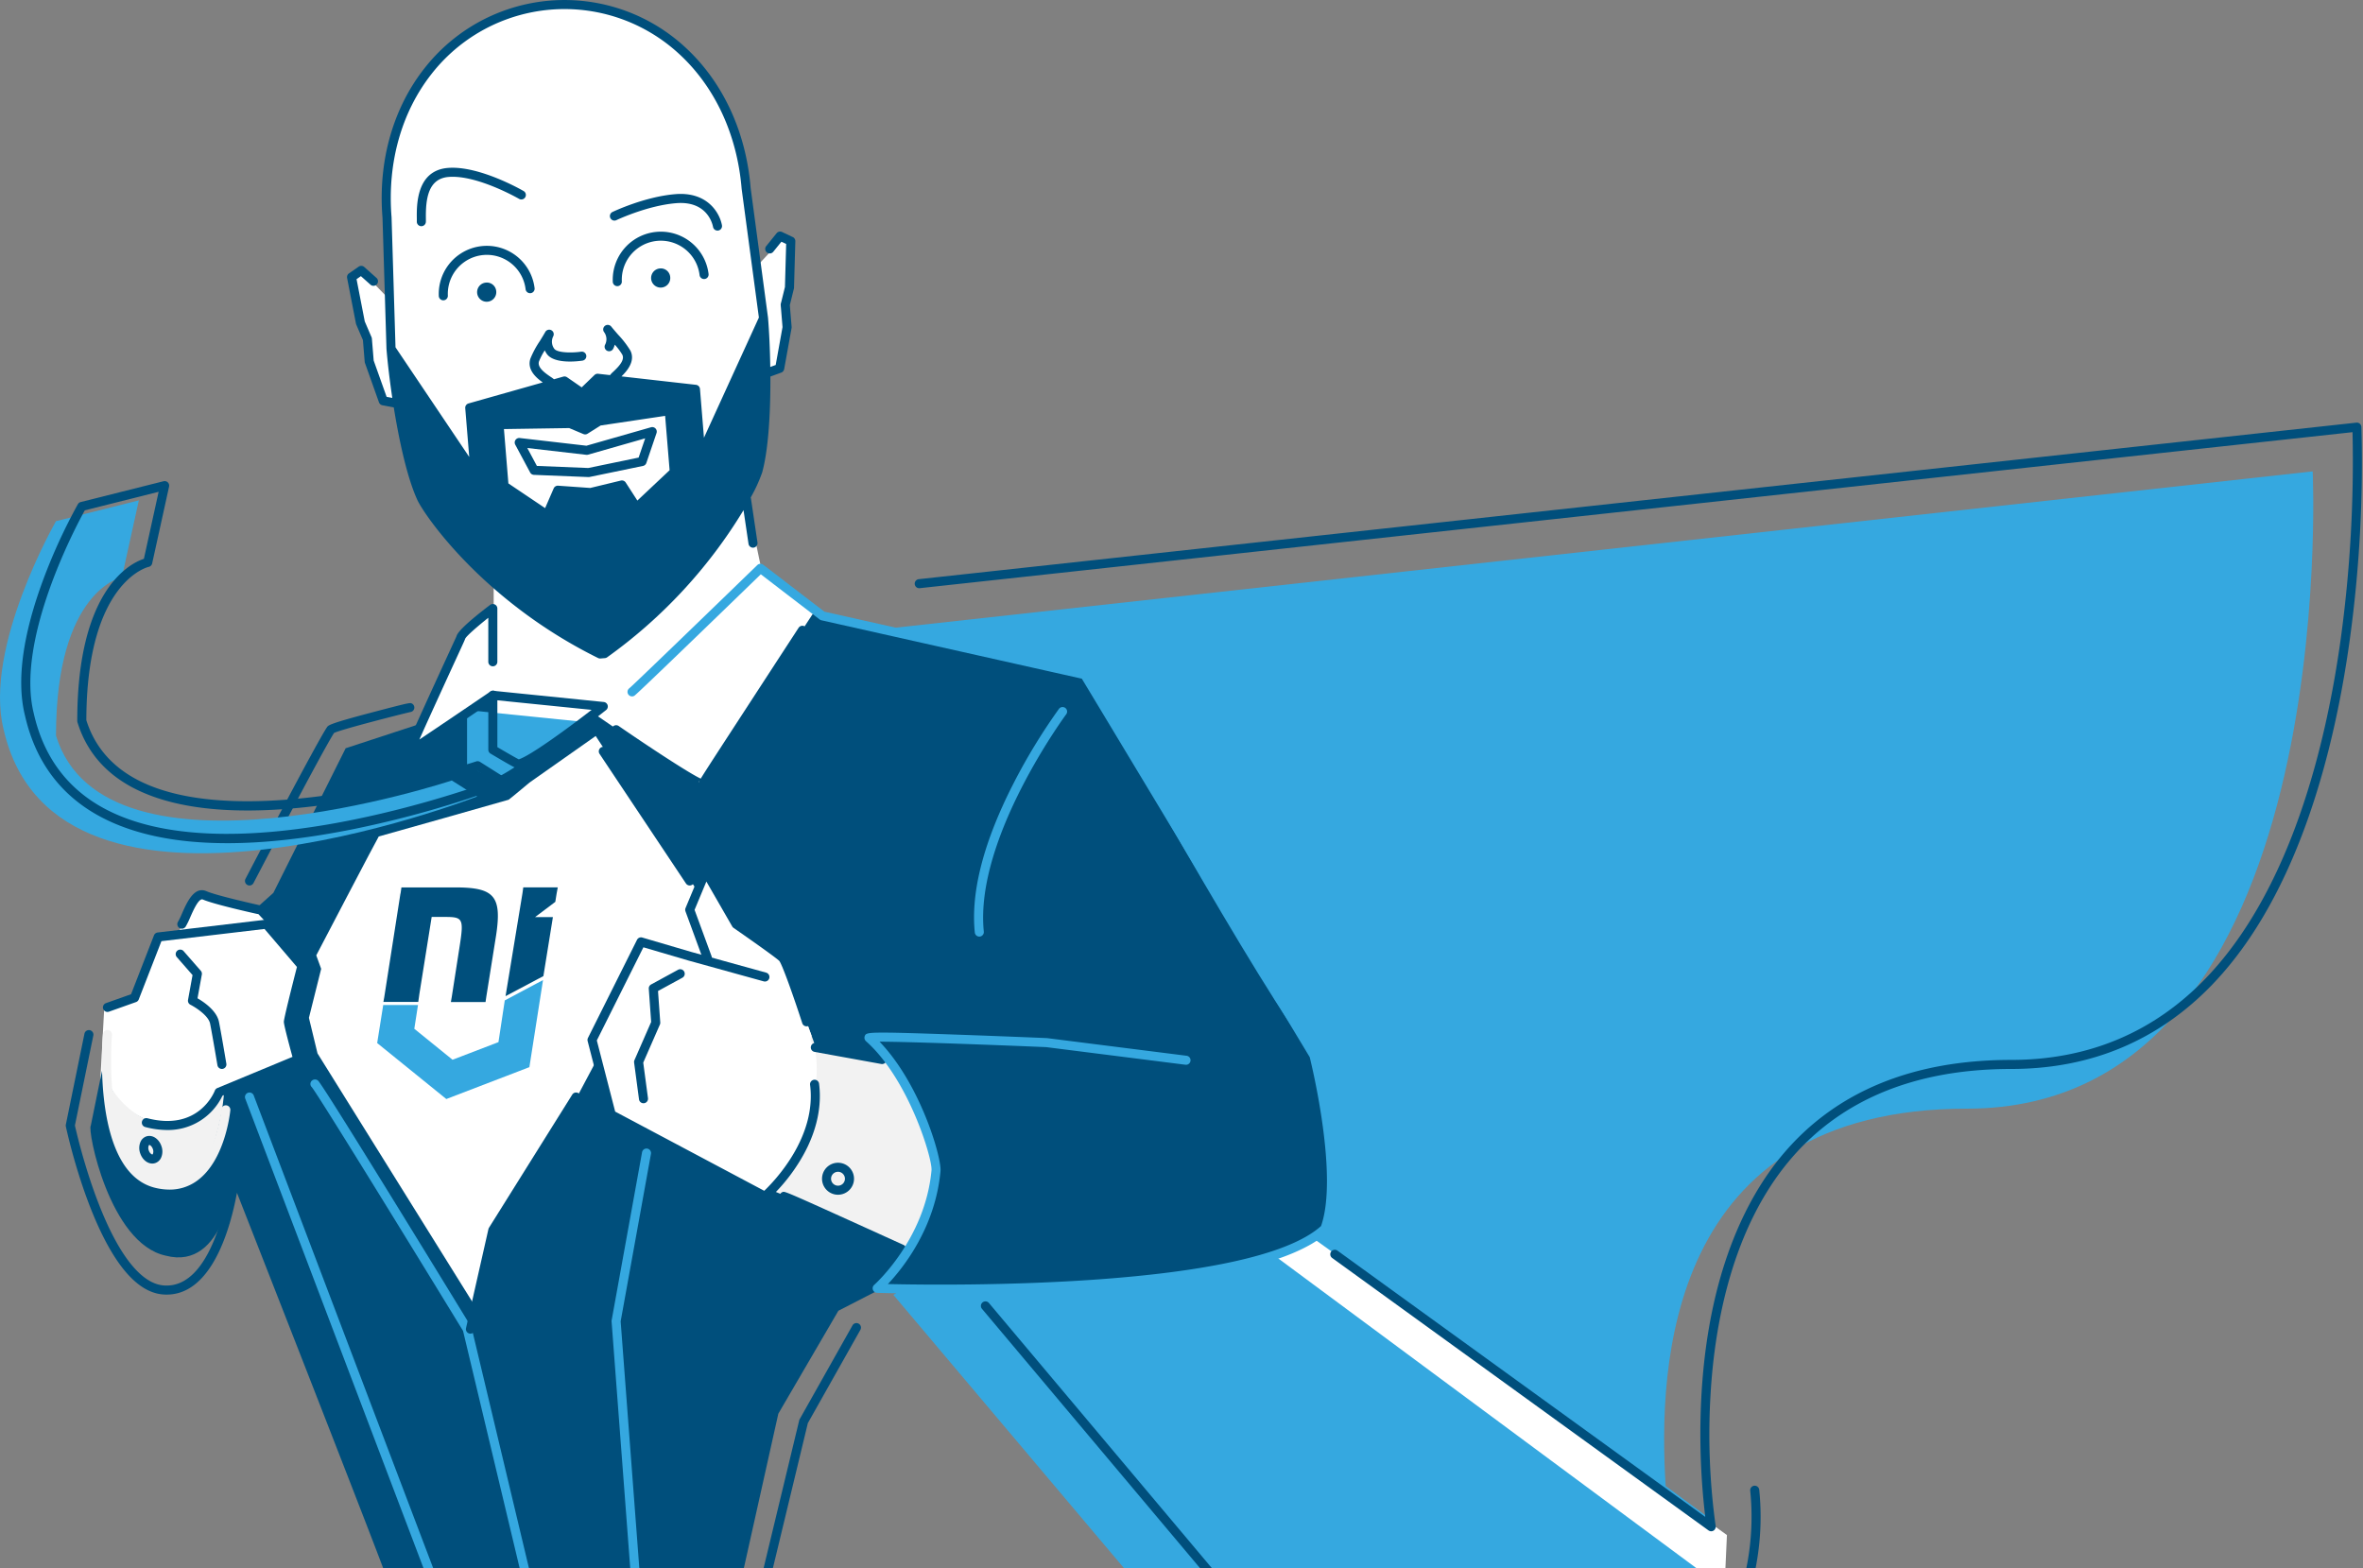
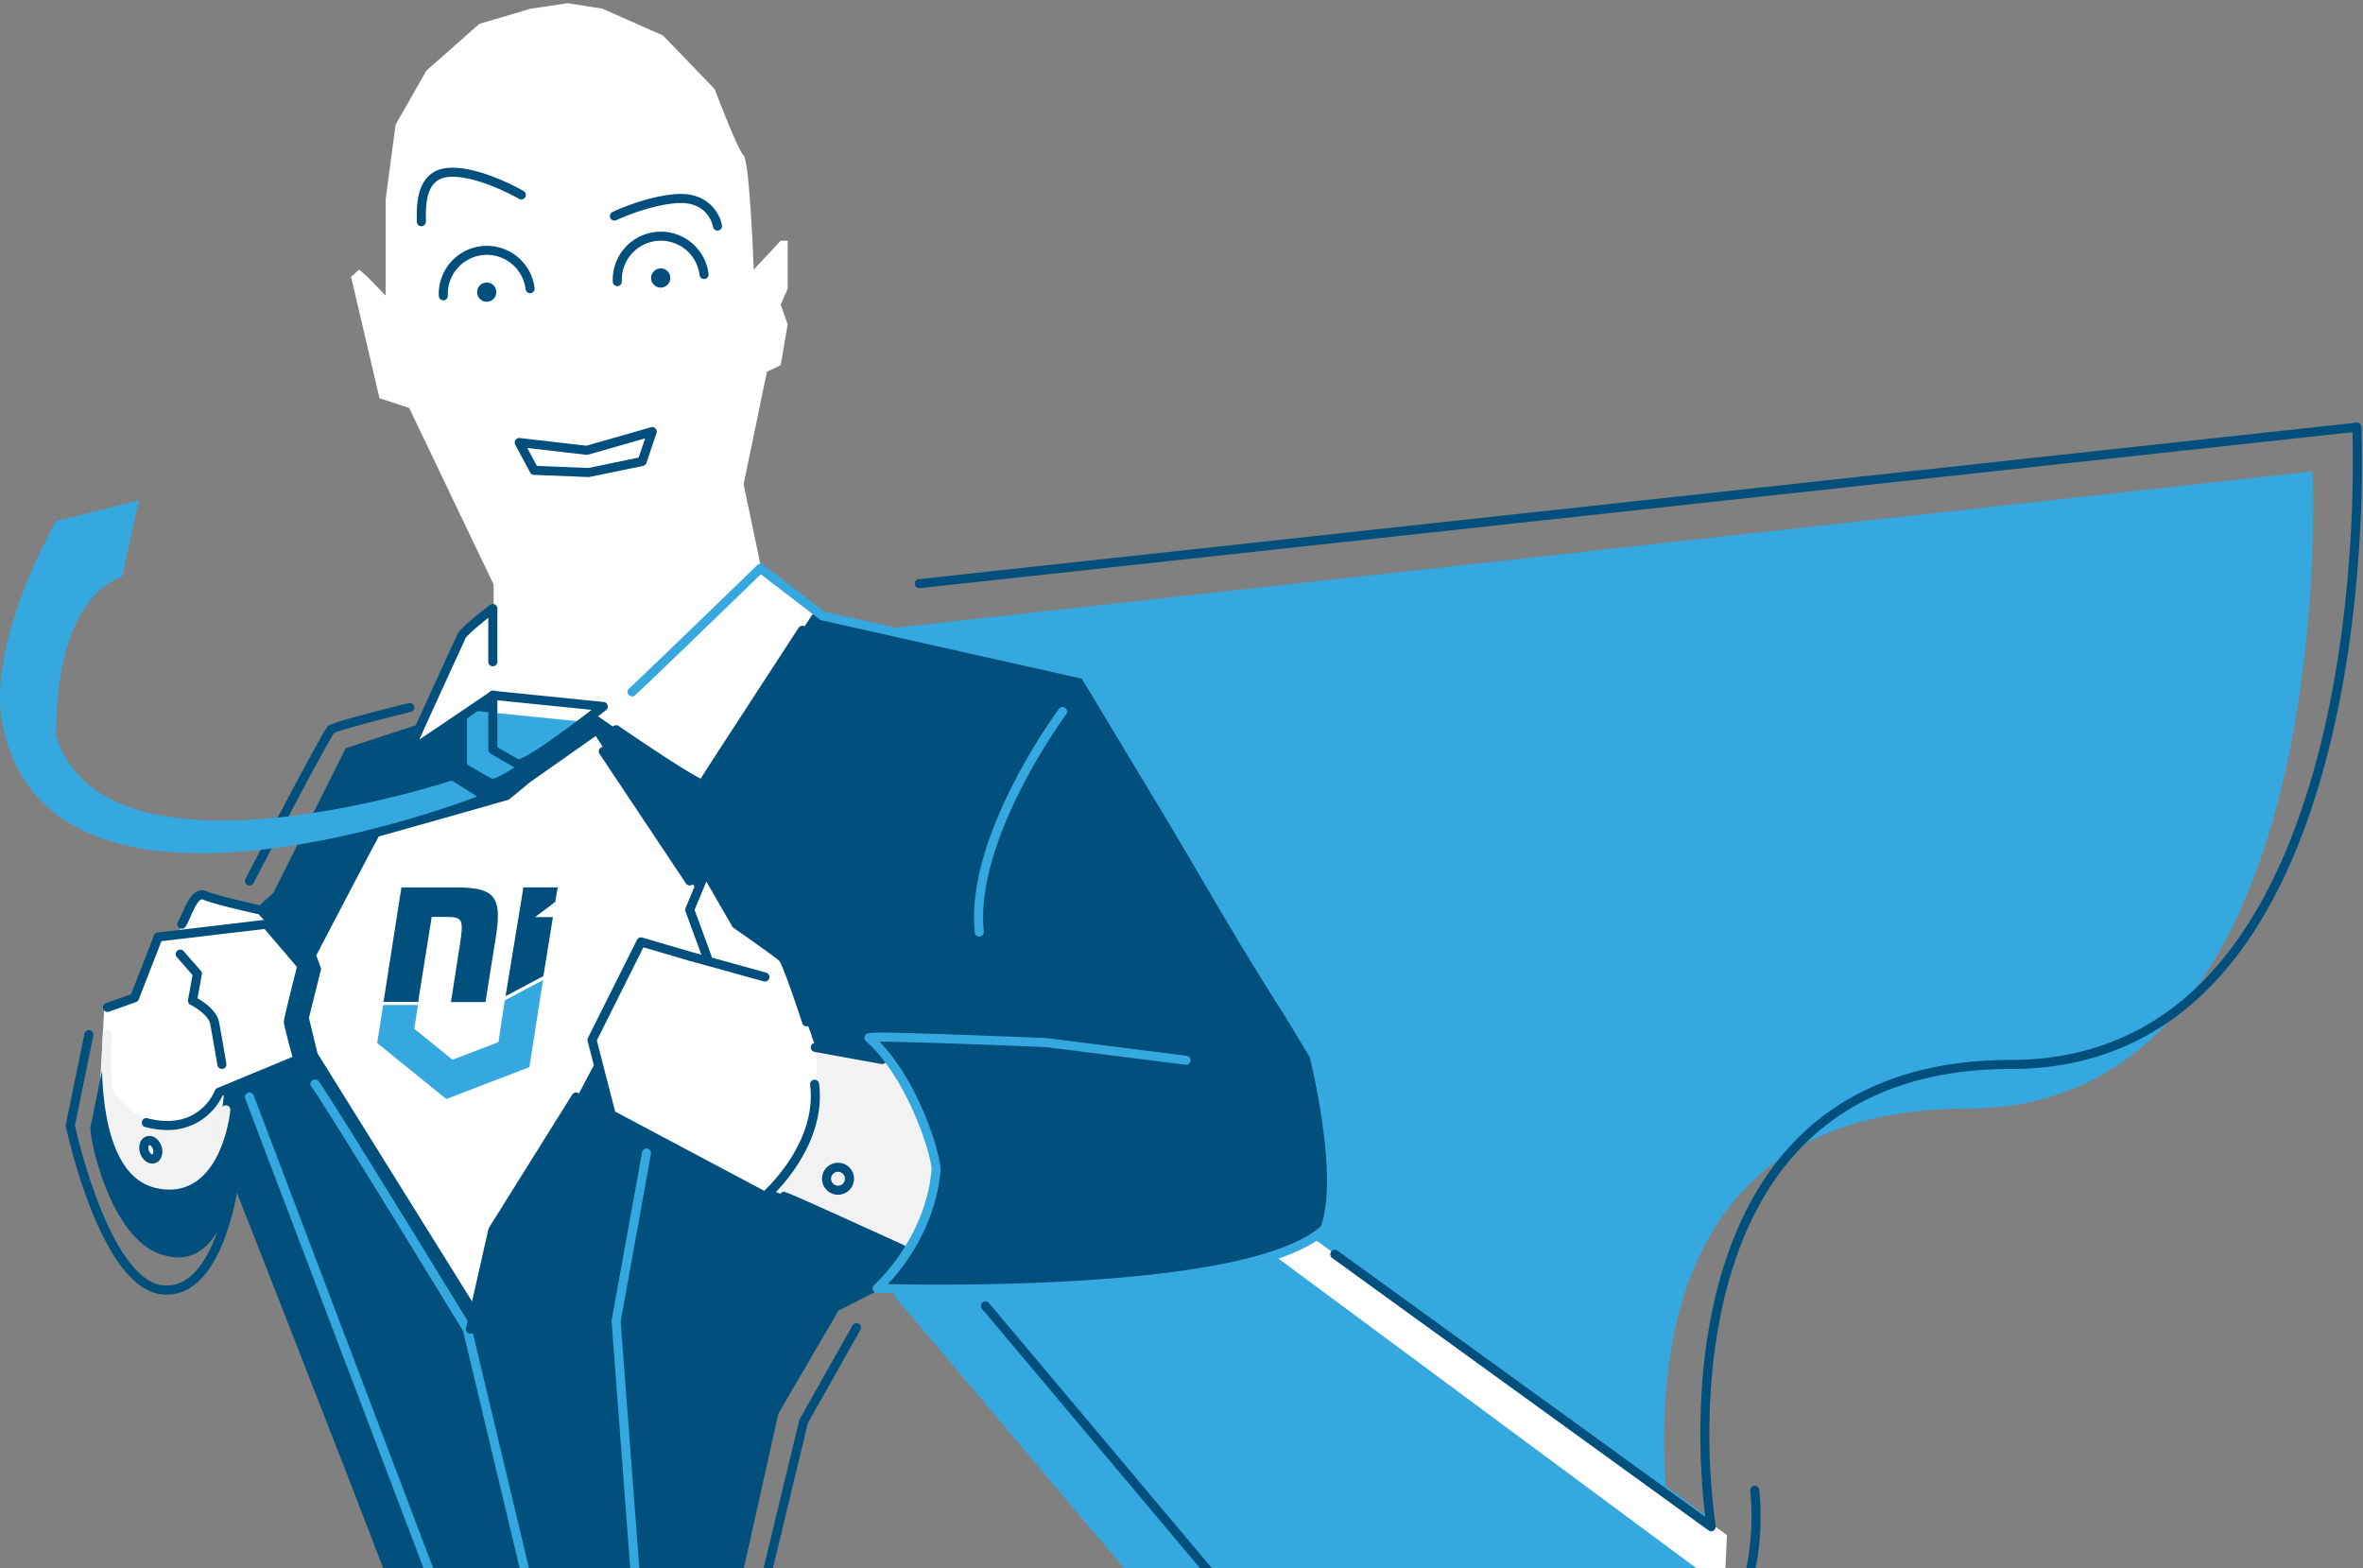
<svg xmlns="http://www.w3.org/2000/svg" width="907" height="602" viewBox="0 0 907 602">
  <rect x="0" y="0" width="907" height="602" fill="#808080" stroke="none" />
  <defs>
    <clipPath id="clip-path">
      <rect id="Rechteck_757" data-name="Rechteck 757" width="907" height="602" transform="translate(980 6076)" fill="#dd2525" />
    </clipPath>
    <clipPath id="clip-path-2">
      <rect id="Rechteck_405" data-name="Rechteck 405" width="906.602" height="699.534" fill="none" />
    </clipPath>
  </defs>
  <g id="Gruppe_maskieren_2507" data-name="Gruppe maskieren 2507" transform="translate(-980 -6076)" clip-path="url(#clip-path)">
    <g id="Gruppe_2581" data-name="Gruppe 2581" transform="translate(624 522)">
      <g id="Gruppe_2536" data-name="Gruppe 2536" transform="translate(356 5554)">
        <g id="Gruppe_2535" data-name="Gruppe 2535" clip-path="url(#clip-path-2)">
          <path id="Pfad_1781" data-name="Pfad 1781" d="M309.034,235.245l-21.986-17.177-6.766-32.361,8.949-43.191L294.506,140l2.689-15.676-2.689-7.495,2.689-6.173V92.217h-2.687l-10.334,11.1s-1.567-41.715-3.891-43.839S269.16,34.01,269.16,34.01L249.368,13.479l-23.241-10.3-13.4-2.121L198.517,3.184,178.885,8.977,158.523,26.925l-11.835,20.81-3.813,28.754V113.3l-6.985-7.217-3.151-2.761-3.129,2.761,10.907,46.6,11.4,3.752,32.435,67.809v11.008l-12.282,7.5-23.255,47.767L99.479,349.7,71.4,343.728l-9.014,15.477H54.845L47.17,381.861l-12.316,5.1-2.462,45.477,10.689,24.8,19.311,6.489L99.48,443.6l64.65,95.473,198.665-55.7-9.416-116.82Z" transform="translate(5.142 0.169)" fill="#fff" />
          <path id="Pfad_1782" data-name="Pfad 1782" d="M843.143,156.153,280.551,218.207l48.89,233.372-31.049,20.7L446.16,647.385l.012.012c37.26,37.262,98.6,36.331,137.01-2.075,22.355-22.356,32.666-57.9,29.488-86.527L594.8,545.622c-2.846-45.43.219-144.849,115.688-144.849,144.336,0,132.659-244.62,132.659-244.62" transform="translate(44.537 24.789)" fill="#35a8e0" />
          <path id="Pfad_1783" data-name="Pfad 1783" d="M416.963,397.266l179.7,128.9-.941,20.7L417.9,415.143Z" transform="translate(66.192 63.065)" fill="#fff" />
          <path id="Pfad_1784" data-name="Pfad 1784" d="M499.1,372.626c-17.877-20.7-85.147-142.539-87.028-144.419s-104.433-25.4-104.433-25.4-42.334,64.446-42.809,65.857-41.4-26.813-41.4-26.813L195.2,261.606l-11.29-6.585V234.791l-30.108,20.7,1.411-9.409-27.285,8.939L100.18,310.53l-7.4,6.642c4.268,3.55,13.5,15.516,18.225,21.426-1.1,5.175-5.046,21.262-5.017,21.482.7,1.687,1.41,7.213,3.448,14.584-8.623,3.762-29.07,12.185-29.322,12.231-.4.263-5.987,8.635-11.447,10.82-15.374,6.151-34.517-6.553-33.087-23.992.143-1.738-5.476,26.175-5.488,26.188-1.411,1.411,7.056,45.161,28.7,49.866,23.05,6.116,26.343-30.735,26.343-30.735L145.34,570.2l135.011,1.411,13.643-61.154,23.051-39.513,16.465-8.468S469.933,466.714,503.8,439.9c3.293-10.35,4.234-47.045-4.7-67.27" transform="translate(4.753 32.195)" fill="#004f7c" />
          <path id="Pfad_1785" data-name="Pfad 1785" d="M154.71,235.215V256.1s9.445,5.606,9.83,5.53c6.141-1.229,32.561-22.118,32.561-22.118Z" transform="translate(24.56 37.34)" fill="#35a8e0" />
          <path id="Pfad_1786" data-name="Pfad 1786" d="M522.692,615.813A95.368,95.368,0,0,1,454.867,588l-.112-.12L325.334,433.963A1.739,1.739,0,1,1,328,431.724L457.373,585.592a91.52,91.52,0,0,0,66.772,26.78,98.619,98.619,0,0,0,96.068-108.591,1.738,1.738,0,0,1,3.457-.371,102.009,102.009,0,0,1-100.978,112.4" transform="translate(51.581 68.437)" fill="#004f7c" />
          <path id="Pfad_1787" data-name="Pfad 1787" d="M608.7,565.558a1.74,1.74,0,0,1-1.02-.33L463.217,460.649a1.738,1.738,0,1,1,2.039-2.816l141.173,102.2a271.065,271.065,0,0,1-1.391-47.972c2.973-48.519,18.739-76.538,31.441-91.5,20.248-23.846,49.655-35.937,87.4-35.937,29.723,0,54.965-10.669,75.027-31.708,32.389-33.969,45.866-89.485,51.468-130.078a503.169,503.169,0,0,0,4.5-79.168L304.952,203.547a1.738,1.738,0,1,1-.375-3.455L856.356,140.01a1.741,1.741,0,0,1,1.924,1.645,497.987,497.987,0,0,1-4.448,81.593c-5.67,41.118-19.363,97.405-52.4,132.06C780.686,377.066,754.6,388.1,723.883,388.1c-36.68,0-65.2,11.679-84.753,34.713-22.394,26.373-29.013,63.2-30.622,89.459a257.061,257.061,0,0,0,1.911,51.269,1.739,1.739,0,0,1-1.715,2.02" transform="translate(48.105 22.225)" fill="#004f7c" />
          <path id="Pfad_1788" data-name="Pfad 1788" d="M166.3,463.024l6.586-29.167,31.988-50.8,8-15.053-1.409-8.469,18.815-36.693,25.872,7.526-7.526-18.816,2.351-8.937-38.575-58.8L187,261.684s-7.8,6.524-8,6.586c-1.416.453-48.642,13.806-49.866,14.112-.178.045-23.986,45.632-23.986,45.632l1.882,5.175L102.331,352l3.293,13.643Z" transform="translate(16.245 38.704)" fill="#fff" />
          <path id="Pfad_1789" data-name="Pfad 1789" d="M196.109,352.741c1.255-1.255,18.5-37.634,18.5-37.634l26.03,8.311-7.057-20.076,6.116-13.8s10.978,18.973,12.232,19.6,17.561,12.7,17.561,12.7l12.388,33.87,28.069,5.175s17.8,25.795,18.192,40.849-10.66,32.929-10.66,32.929-39.723-18.743-52.453-23.754c-.685-.27-1.057.633-1.854,1.372a5.918,5.918,0,0,1-.738.666c-.941-.627-58.959-30.891-58.959-30.891Z" transform="translate(31.132 45.964)" fill="#f2f2f2" />
          <path id="Pfad_1790" data-name="Pfad 1790" d="M263.174,412.288c.793-.742,1.159-1.642,1.854-1.372l.5.2a18.018,18.018,0,0,1,2.685-3.064,34.109,34.109,0,0,1,2.819-2.263c2.043-6.222,6.272-12.167,7.7-17.08,2.524-8.655,4.738-23.05,2.99-31.737-.681-3.387-2.622-2.363-1.37-5.426l-10.862-29.7s-16.308-12.075-17.563-12.7-12.233-19.6-12.233-19.6l-6.116,13.8,7.056,20.071-26.03-8.311s-17.249,36.385-18.5,37.635l7.37,29.322s58.02,30.263,58.961,30.891a6.084,6.084,0,0,0,.737-.666" transform="translate(31.132 45.966)" fill="#fff" />
          <path id="Pfad_1791" data-name="Pfad 1791" d="M35.342,357.784s1.882,39.629,22.581,40.575C78.792,399.307,80.5,361.2,80.5,361.2s-8,13.643-21.168,13.643c-16.465-.472-23.992-17.053-23.992-17.053" transform="translate(5.61 56.797)" fill="#f2f2f2" />
          <path id="Pfad_1792" data-name="Pfad 1792" d="M345.876,349.7a1.728,1.728,0,0,1-1.147-.432l-19.362-17.042-5.349,13.105a1.739,1.739,0,0,1-3.219-1.315l6.272-15.366A1.737,1.737,0,0,1,325.83,328l21.2,18.656a1.738,1.738,0,0,1-1.149,3.043" transform="translate(50.271 52)" fill="#004f7c" />
          <path id="Pfad_1793" data-name="Pfad 1793" d="M273.561,348.379a1.739,1.739,0,0,1-1.654-1.2c-3.468-10.692-7.717-22.56-8.824-23.915-1.239-1.238-11.176-8.258-17.545-12.667a1.737,1.737,0,0,1-.517-.562L235.1,292.8l-4.532,10.874L237.1,321.47a1.738,1.738,0,1,1-3.263,1.2l-6.758-18.431a1.741,1.741,0,0,1,.027-1.268l6.148-14.752a1.741,1.741,0,0,1,1.494-1.066,1.723,1.723,0,0,1,1.616.868l11.48,19.939c2.685,1.862,15.925,11.071,17.732,12.88,1.931,1.93,7.386,18.313,9.642,25.268a1.741,1.741,0,0,1-1.654,2.275" transform="translate(36.031 45.584)" fill="#004f7c" />
          <path id="Pfad_1794" data-name="Pfad 1794" d="M262.725,411.644a1.737,1.737,0,0,1-.816-.2l-58.98-31.333a1.738,1.738,0,0,1-.868-1.1l-7.4-28.686a1.731,1.731,0,0,1,.127-1.211l18.816-37.634a1.734,1.734,0,0,1,2.045-.89l18.687,5.491,28.848,7.98a1.738,1.738,0,0,1-.927,3.35l-28.875-7.987-17.32-5.089-17.874,35.752,7.043,27.314,57.218,30.4c3.971-3.788,20.166-20.6,17.591-40.672a1.739,1.739,0,0,1,3.45-.443c1.311,10.217-1.679,21.168-8.647,31.67a67.98,67.98,0,0,1-10.988,12.875,1.742,1.742,0,0,1-1.134.421" transform="translate(30.894 49.293)" fill="#004f7c" />
          <path id="Pfad_1795" data-name="Pfad 1795" d="M295.94,353.6a1.806,1.806,0,0,1-.313-.028l-25.618-4.645a1.738,1.738,0,0,1,.62-3.421l25.619,4.644a1.739,1.739,0,0,1-.308,3.45" transform="translate(42.637 54.844)" fill="#004f7c" />
          <path id="Pfad_1796" data-name="Pfad 1796" d="M305.1,418.524a1.736,1.736,0,0,1-.717-.155c-17.087-7.758-42.935-19.443-44.849-20.173a1.738,1.738,0,0,1-.083-3.329c.9-.3.913-.3,46.37,20.336a1.738,1.738,0,0,1-.72,3.321" transform="translate(40.997 62.675)" fill="#004f7c" />
          <path id="Pfad_1797" data-name="Pfad 1797" d="M58.8,385.4a33.877,33.877,0,0,1-8.47-1.148,1.738,1.738,0,0,1,.869-3.366c19.593,5.06,25.6-9.966,25.847-10.608a1.746,1.746,0,0,1,.958-.986l28.842-11.97c-1.39-5.087-3.308-12.3-3.308-13.458,0-1.211,3.046-13.333,5.022-21.061L96.119,308.224l-39.571,4.684L47.84,335.279a1.735,1.735,0,0,1-1.038,1.007l-10.382,3.686a1.738,1.738,0,1,1-1.163-3.276l9.633-3.419,8.8-22.6a1.738,1.738,0,0,1,1.415-1.1l41.532-4.915a1.743,1.743,0,0,1,1.528.6l13.627,15.975a1.737,1.737,0,0,1,.36,1.56c-1.889,7.379-4.912,19.473-5.13,21.083.149,1.169,1.918,7.958,3.582,14a1.735,1.735,0,0,1-1.009,2.066L79.97,372.24A23.133,23.133,0,0,1,58.8,385.4" transform="translate(5.413 48.363)" fill="#004f7c" />
          <path id="Pfad_1798" data-name="Pfad 1798" d="M60.475,309.676a1.739,1.739,0,0,1-1.468-2.669,28.132,28.132,0,0,0,1.516-3.145c1.863-4.238,4.689-10.636,9.411-8.575,4.015,1.754,19.959,5.275,20.119,5.311a1.738,1.738,0,1,1-.746,3.394c-.67-.147-16.44-3.629-20.765-5.519-1.552-.678-3.688,4.18-4.838,6.789a29.932,29.932,0,0,1-1.759,3.606,1.743,1.743,0,0,1-1.47.808" transform="translate(9.324 46.813)" fill="#004f7c" />
          <path id="Pfad_1799" data-name="Pfad 1799" d="M173.318,258.734c-.732,0-2.163-.709-10.711-5.783a1.738,1.738,0,0,1-.851-1.494v-20.89a1.743,1.743,0,0,1,.572-1.29,1.719,1.719,0,0,1,1.341-.439l42.393,4.3a1.739,1.739,0,0,1,.9,3.093c-2.739,2.165-26.933,21.184-33.3,22.459a1.633,1.633,0,0,1-.349.044m-8.086-8.269c3.4,2.01,6.977,4.065,8.217,4.693,4.362-1.394,17.9-11.206,27.964-19l-36.181-3.669Z" transform="translate(25.678 36.326)" fill="#004f7c" />
          <path id="Pfad_1800" data-name="Pfad 1800" d="M135.914,258.373a1.748,1.748,0,0,1-1.2-.472c-1.076-1.012-1.076-1.012,6.292-17.241,3.751-8.26,8.183-17.9,10.781-23.55,1.08-2.349,1.84-4,2.1-4.57.258-1.1,1.944-3.745,12.921-12.1a1.738,1.738,0,0,1,2.79,1.384v20.44a1.738,1.738,0,0,1-3.476,0V205.378c-4.243,3.372-8.286,6.9-8.856,8-.132.436-.608,1.47-2.317,5.189-3.191,6.941-11.4,24.791-15.28,33.549,6.524-4.356,18.591-12.53,27.343-18.482a1.738,1.738,0,1,1,1.955,2.875c-3.108,2.114-30.417,20.679-32.217,21.658a1.756,1.756,0,0,1-.834.211" transform="translate(21.304 31.763)" fill="#004f7c" />
          <path id="Pfad_1801" data-name="Pfad 1801" d="M328.577,466.95c-14.914,0-24.759-.335-24.944-.342a1.739,1.739,0,0,1-1.085-3.044c.2-.172,19.584-17.466,22-44.01.394-4.336-8.731-34.965-25.148-49.528a1.8,1.8,0,0,1-.473-1.987c.623-1.547.707-1.745,35.927-.517,16.816.587,33.8,1.3,33.97,1.312.048,0,.1.006.145.012l53.45,6.758a1.739,1.739,0,1,1-.436,3.45L368.6,372.3c-21.8-.921-53.306-2.085-64-2.093,15.724,16.3,23.868,44.572,23.4,49.658-1.976,21.732-14.363,37.209-20.182,43.375,23.284.539,139.24,1.91,166.243-22.261,6.7-19.067-3.448-61.213-4.338-64.825l-87.48-145.284L282.3,208.455a1.727,1.727,0,0,1-.676-.317l-22.6-17.342c-21.883,21.214-47.6,46.067-48.528,46.623a1.738,1.738,0,0,1-1.9-2.908c1.716-1.417,30.242-28.986,49.083-47.255a1.739,1.739,0,0,1,2.268-.132l23.486,18.023,100.3,22.5a1.737,1.737,0,0,1,1.109.8l88,146.145a1.728,1.728,0,0,1,.2.468c.484,1.9,11.779,46.9,4.149,67.525a1.736,1.736,0,0,1-.45.672c-12.791,11.845-45.866,19.37-98.3,22.364-18.5,1.056-36.28,1.334-49.855,1.334" transform="translate(32.999 29.649)" fill="#35a8e0" />
          <path id="Pfad_1802" data-name="Pfad 1802" d="M185.748,550.388a1.738,1.738,0,0,1-1.689-1.335l-22.649-94.961c-22.229-36.36-55.929-91.108-58.057-93.54a1.707,1.707,0,0,1-.041-2.431,1.771,1.771,0,0,1,2.484-.039c2.253,2.137,49.313,79.039,58.724,94.433a1.725,1.725,0,0,1,.206.5l22.713,95.227a1.738,1.738,0,0,1-1.692,2.141" transform="translate(16.323 56.767)" fill="#35a8e0" />
          <path id="Pfad_1803" data-name="Pfad 1803" d="M156.074,454.479a1.738,1.738,0,0,1-1.7-2.122l8.6-38.007a1.747,1.747,0,0,1,.221-.538l31.948-51.085a1.738,1.738,0,0,1,2.947,1.844L166.306,415.4l-8.538,37.72a1.738,1.738,0,0,1-1.694,1.355" transform="translate(24.5 57.453)" fill="#004f7c" />
          <path id="Pfad_1804" data-name="Pfad 1804" d="M233.256,300.627a1.735,1.735,0,0,1-1.447-.774L198.633,250.09a1.738,1.738,0,0,1,2.892-1.928L234.7,297.924a1.738,1.738,0,0,1-1.445,2.7" transform="translate(31.486 39.272)" fill="#004f7c" />
          <path id="Pfad_1805" data-name="Pfad 1805" d="M211.749,546.755a1.739,1.739,0,0,1-1.731-1.607l-7.43-98.3a1.764,1.764,0,0,1,.023-.442L214.284,381.9a1.738,1.738,0,0,1,3.421.619l-11.634,64.291,7.414,98.079a1.738,1.738,0,0,1-1.6,1.864c-.045,0-.089,0-.133,0" transform="translate(32.16 60.399)" fill="#35a8e0" />
          <path id="Pfad_1806" data-name="Pfad 1806" d="M152.852,549.7a1.737,1.737,0,0,1-1.625-1.122L81.257,364.267a1.738,1.738,0,0,1,3.25-1.233l69.97,184.314a1.739,1.739,0,0,1-1.625,2.355" transform="translate(12.881 57.453)" fill="#35a8e0" />
          <path id="Pfad_1807" data-name="Pfad 1807" d="M59.679,402.461a23.366,23.366,0,0,1-5.373-.658c-24.542-5.81-20.341-56.813-20.149-58.981a1.738,1.738,0,1,1,3.462.3c-.044.5-4.146,50.173,17.489,55.293,5.031,1.19,9.432.474,13.073-2.131,9.578-6.848,11.388-24.43,11.406-24.606a1.738,1.738,0,0,1,3.46.333c-.075.784-1.971,19.317-12.834,27.1a17.7,17.7,0,0,1-10.533,3.351" transform="translate(5.361 54.171)" fill="#f2f2f2" />
          <path id="Pfad_1808" data-name="Pfad 1808" d="M146.7,552.981A1.739,1.739,0,0,1,145,551.6c-.871-3.246-36.711-94.895-57.507-147.917-2.387,12.959-9.663,40.593-28.5,39.022-5.671-.477-11.171-4.3-16.351-11.366-13.26-18.107-20.523-51.7-20.824-53.122a1.752,1.752,0,0,1,0-.711l7.138-34.886a1.738,1.738,0,1,1,3.406.7l-7.064,34.525c.815,3.656,8.036,34.9,20.152,51.443,4.559,6.217,9.213,9.567,13.838,9.956,20.6,1.758,25.694-41.951,25.743-42.392a1.739,1.739,0,0,1,3.346-.445c6.074,15.482,59.37,151.356,60.031,154.475a1.74,1.74,0,0,1-1.342,2.061,1.826,1.826,0,0,1-.362.037" transform="translate(3.457 54.17)" fill="#004f7c" />
          <path id="Pfad_1809" data-name="Pfad 1809" d="M82.882,302.922a1.739,1.739,0,0,1-1.54-2.542c1.105-2.122,27.136-52.041,31.291-58.22.486-.721.9-1.343,16.459-5.453,15.214-4.021,15.4-3.942,16-3.689a1.739,1.739,0,0,1-.4,3.319c-2.394.5-26.312,6.574-29.355,8.036-4.6,7.141-30.649,57.1-30.915,57.615a1.739,1.739,0,0,1-1.542.935" transform="translate(12.882 36.975)" fill="#004f7c" />
          <path id="Pfad_1810" data-name="Pfad 1810" d="M154.479,293.977H133.921l-.326,2.249a1.969,1.969,0,0,0-.085.312l-6.2,39.68L127,337.93h13.382l.438-3.1,4.711-29.526h5.093c6.847,0,7.3.608,5.658,11.161l-3.013,19.366-.367,2.151h13.3l.3-2.065,3.749-23.5c2.306-15.193-.736-18.461-15.773-18.447" transform="translate(20.161 46.668)" fill="#004f7c" />
          <path id="Pfad_1811" data-name="Pfad 1811" d="M167.461,335.709l14.528-7.7,3.65-22.634h-6.861l7.781-5.856.495-3.112.453-2.447H174.265l-.255,1.867-.1.665" transform="translate(26.584 46.666)" fill="#004f7c" />
          <path id="Pfad_1812" data-name="Pfad 1812" d="M173.913,332.473l-2.419,16.014-17.627,6.762-14.673-11.884,1.415-9.124h-13.35l-2.317,14.6,26.535,21.488,31.885-12.236,5.234-33.428Z" transform="translate(19.834 51.54)" fill="#35a8e0" />
          <path id="Pfad_1813" data-name="Pfad 1813" d="M165.376,96.846a3.679,3.679,0,1,1-4.094-3.211c.046-.006.094-.01.141-.014a3.608,3.608,0,0,1,3.952,3.225" transform="translate(25.089 14.859)" fill="#004f7c" />
          <path id="Pfad_1814" data-name="Pfad 1814" d="M147.091,102.349a1.739,1.739,0,0,1-1.736-1.664,18.459,18.459,0,0,1,36.767-3.01,1.738,1.738,0,1,1-3.451.417,14.982,14.982,0,0,0-29.842,2.445,1.74,1.74,0,0,1-1.663,1.811h-.075" transform="translate(23.072 12.928)" fill="#004f7c" />
          <path id="Pfad_1815" data-name="Pfad 1815" d="M139.813,78.009h-.034a1.739,1.739,0,0,1-1.706-1.771c.007-.336,0-.756,0-1.241-.061-5.022-.222-18.362,11.914-19.357,11.971-.986,28.461,8.511,29.156,8.915a1.738,1.738,0,0,1-1.746,3c-.162-.094-16.212-9.346-27.127-8.455-7.846.643-8.812,8.374-8.721,15.851.006.526.012.981,0,1.348a1.739,1.739,0,0,1-1.737,1.706" transform="translate(21.917 8.821)" fill="#004f7c" />
          <path id="Pfad_1816" data-name="Pfad 1816" d="M243.329,78.317a1.739,1.739,0,0,1-1.707-1.422c-.192-1.036-2.209-10.087-14.177-9.1-11.111.91-22.854,6.48-22.97,6.536a1.739,1.739,0,0,1-1.5-3.136c.5-.24,12.426-5.9,24.191-6.867,12.167-1,16.969,7.034,17.878,11.936a1.739,1.739,0,0,1-1.713,2.056" transform="translate(32.065 10.198)" fill="#004f7c" />
          <path id="Pfad_1817" data-name="Pfad 1817" d="M198.88,160.664h-.071l-20.929-.846a1.735,1.735,0,0,1-1.461-.917L170.7,148.223a1.739,1.739,0,0,1,1.731-2.548l25.6,2.954,24.776-7.08a1.737,1.737,0,0,1,2.123,2.231l-3.9,11.466a1.739,1.739,0,0,1-1.294,1.143l-20.51,4.24a1.7,1.7,0,0,1-.351.036m-19.866-4.28,19.723.8,19.327-4,2.511-7.381-21.917,6.263a1.75,1.75,0,0,1-.677.056l-22.647-2.613Z" transform="translate(27.066 22.46)" fill="#004f7c" />
-           <path id="Pfad_1818" data-name="Pfad 1818" d="M213.652,372.526a1.738,1.738,0,0,1-1.721-1.509L210.049,356.9a1.726,1.726,0,0,1,.131-.926l6.414-14.66-.911-12.745a1.738,1.738,0,0,1,.9-1.65l10.351-5.645a1.738,1.738,0,0,1,1.663,3.052l-9.37,5.11.863,12.058a1.746,1.746,0,0,1-.141.82l-6.392,14.608,1.818,13.632a1.737,1.737,0,0,1-1.725,1.968" transform="translate(33.342 50.969)" fill="#004f7c" />
          <path id="Pfad_1819" data-name="Pfad 1819" d="M75.93,360.386a1.74,1.74,0,0,1-1.713-1.452c-.019-.112-1.892-11.313-2.811-15.937-.629-3.159-5.784-6.374-7.54-7.251a1.738,1.738,0,0,1-.934-1.866l1.732-9.526-6.035-6.9a1.738,1.738,0,0,1,2.616-2.289l6.587,7.532a1.74,1.74,0,0,1,.4,1.455l-1.657,9.112c2.366,1.365,7.375,4.721,8.236,9.054.932,4.676,2.813,15.929,2.832,16.043a1.737,1.737,0,0,1-1.428,2,1.625,1.625,0,0,1-.289.024" transform="translate(9.239 49.937)" fill="#004f7c" />
          <path id="Pfad_1820" data-name="Pfad 1820" d="M286.2,428.7a1.739,1.739,0,0,1-1.51-.875c-.546-.955-4-5.714-7.053-9.913-5.525-7.606-6.614-9.155-6.85-9.747a1.738,1.738,0,0,1,3.191-1.373c.419.745,3.773,5.363,6.473,9.079,4,5.5,6.662,9.187,7.257,10.228a1.738,1.738,0,0,1-1.508,2.6" transform="translate(42.967 64.417)" fill="#004f7c" />
          <path id="Pfad_1821" data-name="Pfad 1821" d="M173.418,273.276S40.313,317.508,21.492,256.07c0-55.907,25.309-60.824,25.309-60.824l6.489-29.489-31.8,7.987S-6.415,222.281,1.372,253.613c20.119,89.085,181.779,25.805,181.779,25.805Z" transform="translate(0 26.314)" fill="#35a8e0" />
          <path id="Pfad_1822" data-name="Pfad 1822" d="M223.009,92.158a3.679,3.679,0,1,1-4.094-3.211c.046-.006.094-.01.141-.014a3.608,3.608,0,0,1,3.953,3.225" transform="translate(34.238 14.115)" fill="#004f7c" />
          <path id="Pfad_1823" data-name="Pfad 1823" d="M204.722,97.658a1.739,1.739,0,0,1-1.736-1.664,18.459,18.459,0,0,1,36.767-3.01,1.738,1.738,0,0,1-3.451.418,14.982,14.982,0,0,0-29.842,2.444,1.739,1.739,0,0,1-1.663,1.811h-.075" transform="translate(32.221 12.183)" fill="#004f7c" />
          <path id="Pfad_1824" data-name="Pfad 1824" d="M105,311.957a1.74,1.74,0,0,1-1.539-2.545l15.523-29.636a1.739,1.739,0,0,1,3.081,1.613l-15.524,29.635a1.738,1.738,0,0,1-1.541.933" transform="translate(16.393 44.266)" fill="#004f7c" />
-           <path id="Pfad_1825" data-name="Pfad 1825" d="M86.095,298.359c-19.623,0-35.845-3.36-48.5-10.075-15.33-8.134-25.13-21.234-29.127-38.934-3.308-13.3-.885-31.041,7.206-52.677a215.5,215.5,0,0,1,13.1-28.441,1.738,1.738,0,0,1,1.085-.819l31.8-7.987a1.737,1.737,0,0,1,2.121,2.059l-6.489,29.489a1.736,1.736,0,0,1-1.365,1.333c-.228.048-23.825,5.575-23.9,58.855,3.163,10.1,9.853,17.849,19.885,23.027,11.472,5.92,26.352,8.073,41.915,8.074,41.188,0,87.2-15.071,87.838-15.282a1.742,1.742,0,0,1,1.476.18l9.732,6.143a1.737,1.737,0,0,1-.294,3.088,389.8,389.8,0,0,1-57.481,16.458q-27.205,5.512-49,5.511M31.43,170.6c-3.205,5.791-26.636,49.564-19.583,77.947,3.772,16.7,12.979,29.025,27.372,36.663C84.9,309.448,170.3,280.775,188.037,274.366l-6.072-3.832a373.733,373.733,0,0,1-48.906,11.679c-36.738,6.1-64.582,4.439-82.746-4.935-10.979-5.665-18.279-14.192-21.7-25.345a1.767,1.767,0,0,1-.075-.509c0-50.589,20.407-60.516,25.574-62.217l5.66-25.727Z" transform="translate(1.116 25.3)" fill="#004f7c" />
          <path id="Pfad_1826" data-name="Pfad 1826" d="M254,537.573a1.786,1.786,0,0,1-.409-.049,1.737,1.737,0,0,1-1.282-2.1l14.407-59.79a1.718,1.718,0,0,1,.175-.446L287.158,439.2a1.738,1.738,0,1,1,3.028,1.706l-20.152,35.781-14.35,59.556a1.737,1.737,0,0,1-1.688,1.33" transform="translate(40.045 69.582)" fill="#004f7c" />
          <path id="Pfad_1827" data-name="Pfad 1827" d="M278.436,397.461h-.009a6.141,6.141,0,1,1,6.151-6.136v0a6.149,6.149,0,0,1-6.141,6.133m-.007-8.806a2.665,2.665,0,0,0,0,5.33h0a2.665,2.665,0,1,0-.006-5.33m4.41,2.671h0Z" transform="translate(43.226 61.146)" fill="#004f7c" />
          <path id="Pfad_1828" data-name="Pfad 1828" d="M51.142,386.9c-1.934,0-3.839-1.538-4.648-3.926a5.983,5.983,0,0,1,.165-4.524,3.816,3.816,0,0,1,2.182-1.968c2.284-.769,4.83.873,5.8,3.732v0a5.978,5.978,0,0,1-.166,4.524,3.816,3.816,0,0,1-2.182,1.968,3.592,3.592,0,0,1-1.155.19m-1.148-7.129a.128.128,0,0,0-.044.006.442.442,0,0,0-.175.216,2.6,2.6,0,0,0,.013,1.868c.4,1.174,1.2,1.6,1.4,1.556a.458.458,0,0,0,.177-.218,2.592,2.592,0,0,0-.013-1.867c-.375-1.1-1.107-1.561-1.358-1.561" transform="translate(7.323 59.735)" fill="#004f7c" />
          <path id="Pfad_1829" data-name="Pfad 1829" d="M237.513,269.727c-1.43,0-4.9-1.656-18.165-10.346-8.021-5.254-15.935-10.7-16.014-10.752a1.738,1.738,0,0,1,1.971-2.863c13.023,8.964,27.6,18.445,31.509,20.2,1.625-2.681,6.119-9.589,18.46-28.555,9.547-14.672,19.094-29.328,19.094-29.328a1.738,1.738,0,1,1,2.912,1.9c-12.534,19.241-36.127,55.482-38.019,58.485a1.861,1.861,0,0,1-.835.98,1.673,1.673,0,0,1-.913.283m-1.1-3.083a1.593,1.593,0,0,0-.5,1.1,3.23,3.23,0,0,1,.5-1.1" transform="translate(32.16 32.907)" fill="#004f7c" />
-           <path id="Pfad_1830" data-name="Pfad 1830" d="M286.029,90.992l-4.094-1.936a1.737,1.737,0,0,0-2.1.479l-3.93,4.867a1.738,1.738,0,1,0,2.7,2.184l3.072-3.8,1.831.867-.468,16.523-1.577,6.39a1.745,1.745,0,0,0-.045.559l.691,8.425L279.491,140.1l-2.08.759c-.112-7.145-.444-13.789-.859-18.849,0-.009-.006-.016-.007-.024s0-.036,0-.053l-6.672-49.795c-1.772-21.66-10.75-40.892-25.28-54.152a68.249,68.249,0,0,0-99.883,8.18C132.532,41.612,126.8,62.049,128.571,83.62l1.524,50.3c0,.022.007.042.008.063a.207.207,0,0,0,0,.027c.414,5.053,1.17,11.662,2.227,18.728l-2.183-.411L125.186,138.4l-.691-8.426a1.774,1.774,0,0,0-.136-.545l-2.6-6.048-3.151-16.221L120.276,106l3.65,3.251a1.738,1.738,0,1,0,2.313-2.594l-4.67-4.162a1.74,1.74,0,0,0-2.146-.132l-3.724,2.578a1.739,1.739,0,0,0-.717,1.76l3.4,17.52a1.671,1.671,0,0,0,.109.355l2.561,5.958.686,8.368a1.727,1.727,0,0,0,.1.44l5.368,15.088a1.737,1.737,0,0,0,1.315,1.126l4.375.826c2.122,13.168,5.227,27.261,9.075,35.587,2.6,5.621,25.109,38.768,69.346,60.62a1.726,1.726,0,0,0,.769.181c.048,0,.1,0,.141-.006l1.7-.139a1.743,1.743,0,0,0,.871-.321,191.124,191.124,0,0,0,52.345-56.474l1.914,12.917a1.737,1.737,0,0,0,1.716,1.484,1.933,1.933,0,0,0,.257-.019,1.739,1.739,0,0,0,1.465-1.974l-2.51-16.935a1.716,1.716,0,0,0-.086-.337,58.685,58.685,0,0,0,4.4-9.608c2.451-8.869,3.216-23.387,3.154-36.817l4.173-1.523a1.739,1.739,0,0,0,1.115-1.324l2.842-15.759a1.779,1.779,0,0,0,.021-.451l-.687-8.37,1.555-6.3a1.7,1.7,0,0,0,.05-.367l.506-17.845a1.737,1.737,0,0,0-.994-1.62M226.395,192.143l-4.474-6.929a1.739,1.739,0,0,0-1.868-.746l-11.736,2.839-12.327-.869a1.74,1.74,0,0,0-1.716,1.041l-3.286,7.564-14.1-9.481L175.183,164.7l25.038-.38,5.457,2.293a1.732,1.732,0,0,0,1.6-.132l5.01-3.151,24.767-3.7,1.714,20.867Zm25.561-24.118L250.425,149.3a1.74,1.74,0,0,0-1.538-1.586l-28.59-3.231c2.151-2.1,5.423-5.871,3.423-9.9A36.692,36.692,0,0,0,219,128.453c-.914-1.051-1.859-2.137-2.632-3.1a1.738,1.738,0,0,0-2.754,2.119,4.569,4.569,0,0,1,.4,4.828,1.738,1.738,0,1,0,3.094,1.586,8.223,8.223,0,0,0,.616-1.594,24.441,24.441,0,0,1,2.883,3.842c.992,2-1.1,4.346-3.5,6.59a8.254,8.254,0,0,0-1.2,1.267l-4.572-.517a1.738,1.738,0,0,0-1.4.476l-4.91,4.739-5.614-3.877a1.739,1.739,0,0,0-1.461-.242l-3.568,1.01a11.354,11.354,0,0,0-1.232-.9c-2.731-1.822-5.172-3.8-4.518-5.928a24.194,24.194,0,0,1,2.219-4.267,8.4,8.4,0,0,0,.884,1.5c2.939,3.822,11.845,2.708,13.6,2.446a1.738,1.738,0,0,0-.512-3.438c-3.428.506-9.081.5-10.311-1.1a4.565,4.565,0,0,1-.4-4.827,1.738,1.738,0,0,0-3.061-1.644c-.607,1.08-1.36,2.3-2.09,3.489a36.326,36.326,0,0,0-3.656,6.825c-1.291,4.211,2.231,7.265,4.774,9.059l-28.494,8.07a1.736,1.736,0,0,0-1.258,1.813l1.533,18.727-28.3-42.09-1.513-49.89c-1.7-20.782,3.767-40.353,15.4-55.108a64.77,64.77,0,0,1,94.808-7.765c13.879,12.666,22.459,31.086,24.169,51.957l6.614,49.374Z" transform="translate(18.248 0)" fill="#004f7c" />
          <path id="Pfad_1831" data-name="Pfad 1831" d="M324.671,322.34a1.738,1.738,0,0,1-1.727-1.561c-1.6-15.556,3.372-34.755,14.765-57.066a225.858,225.858,0,0,1,17.558-28.825,1.739,1.739,0,0,1,2.789,2.076c-.355.474-35.3,47.87-31.655,83.46a1.737,1.737,0,0,1-1.552,1.906,1.574,1.574,0,0,1-.18.009" transform="translate(51.221 37.177)" fill="#35a8e0" />
        </g>
      </g>
    </g>
  </g>
</svg>